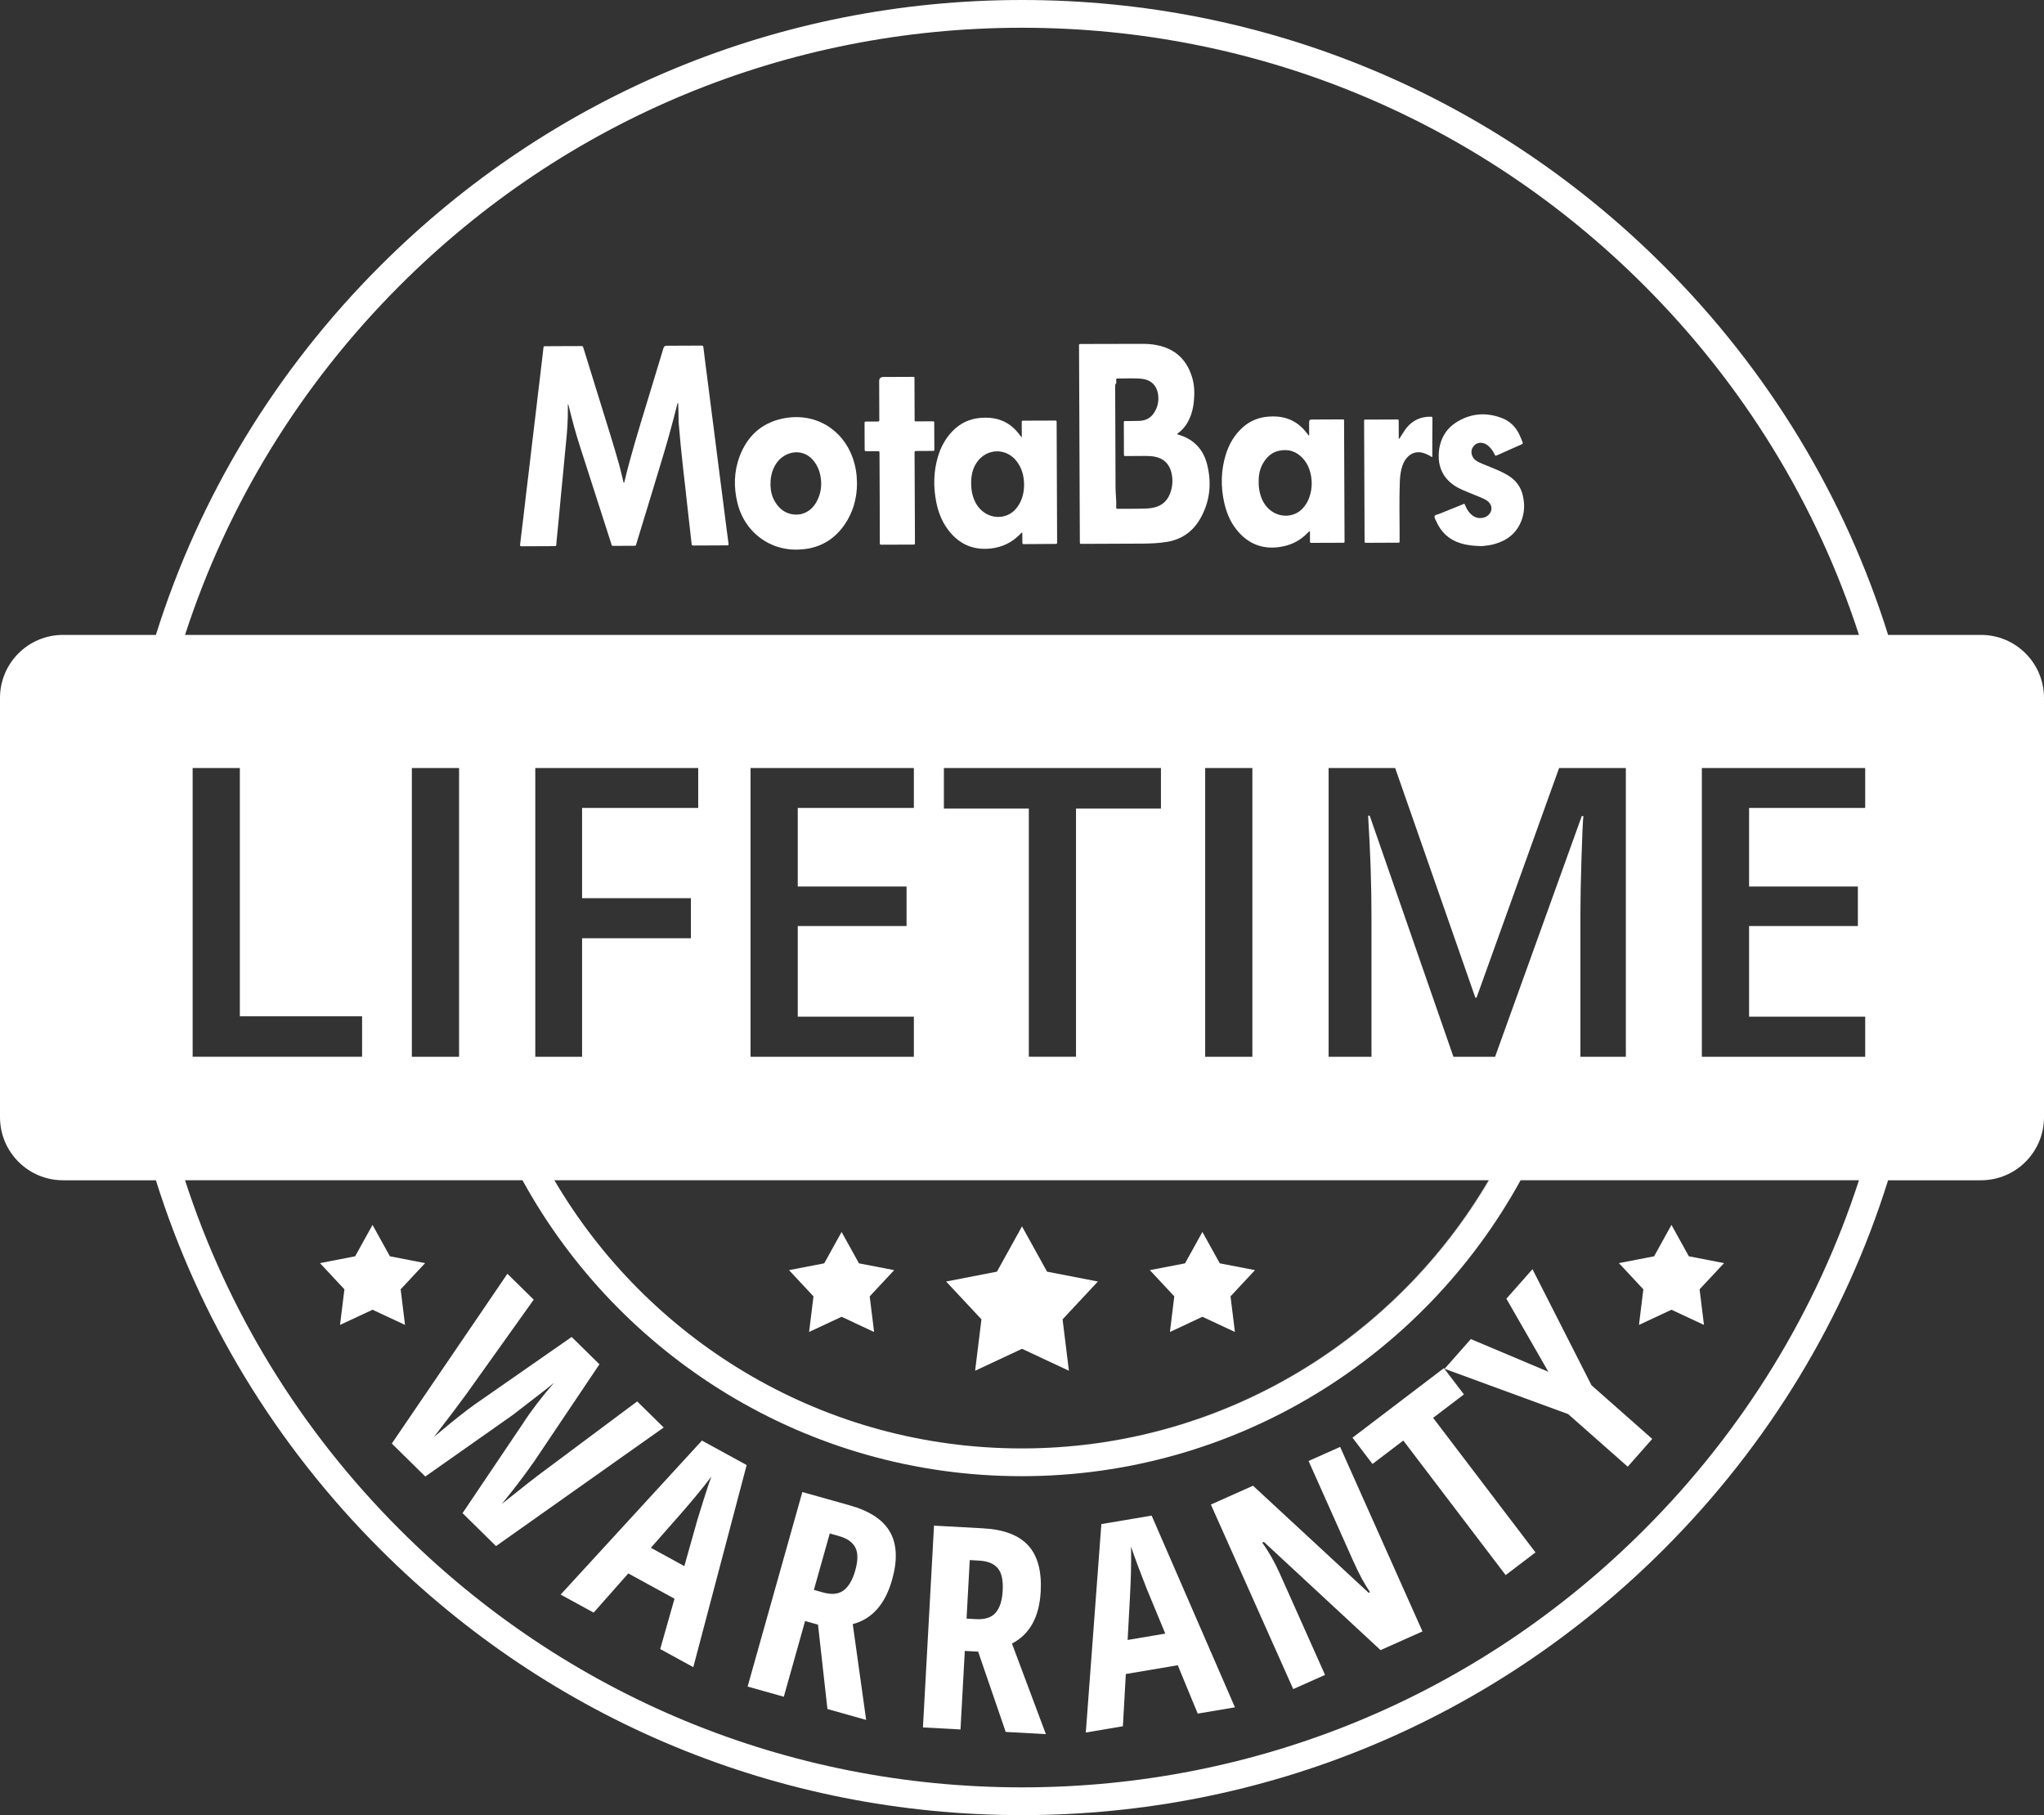
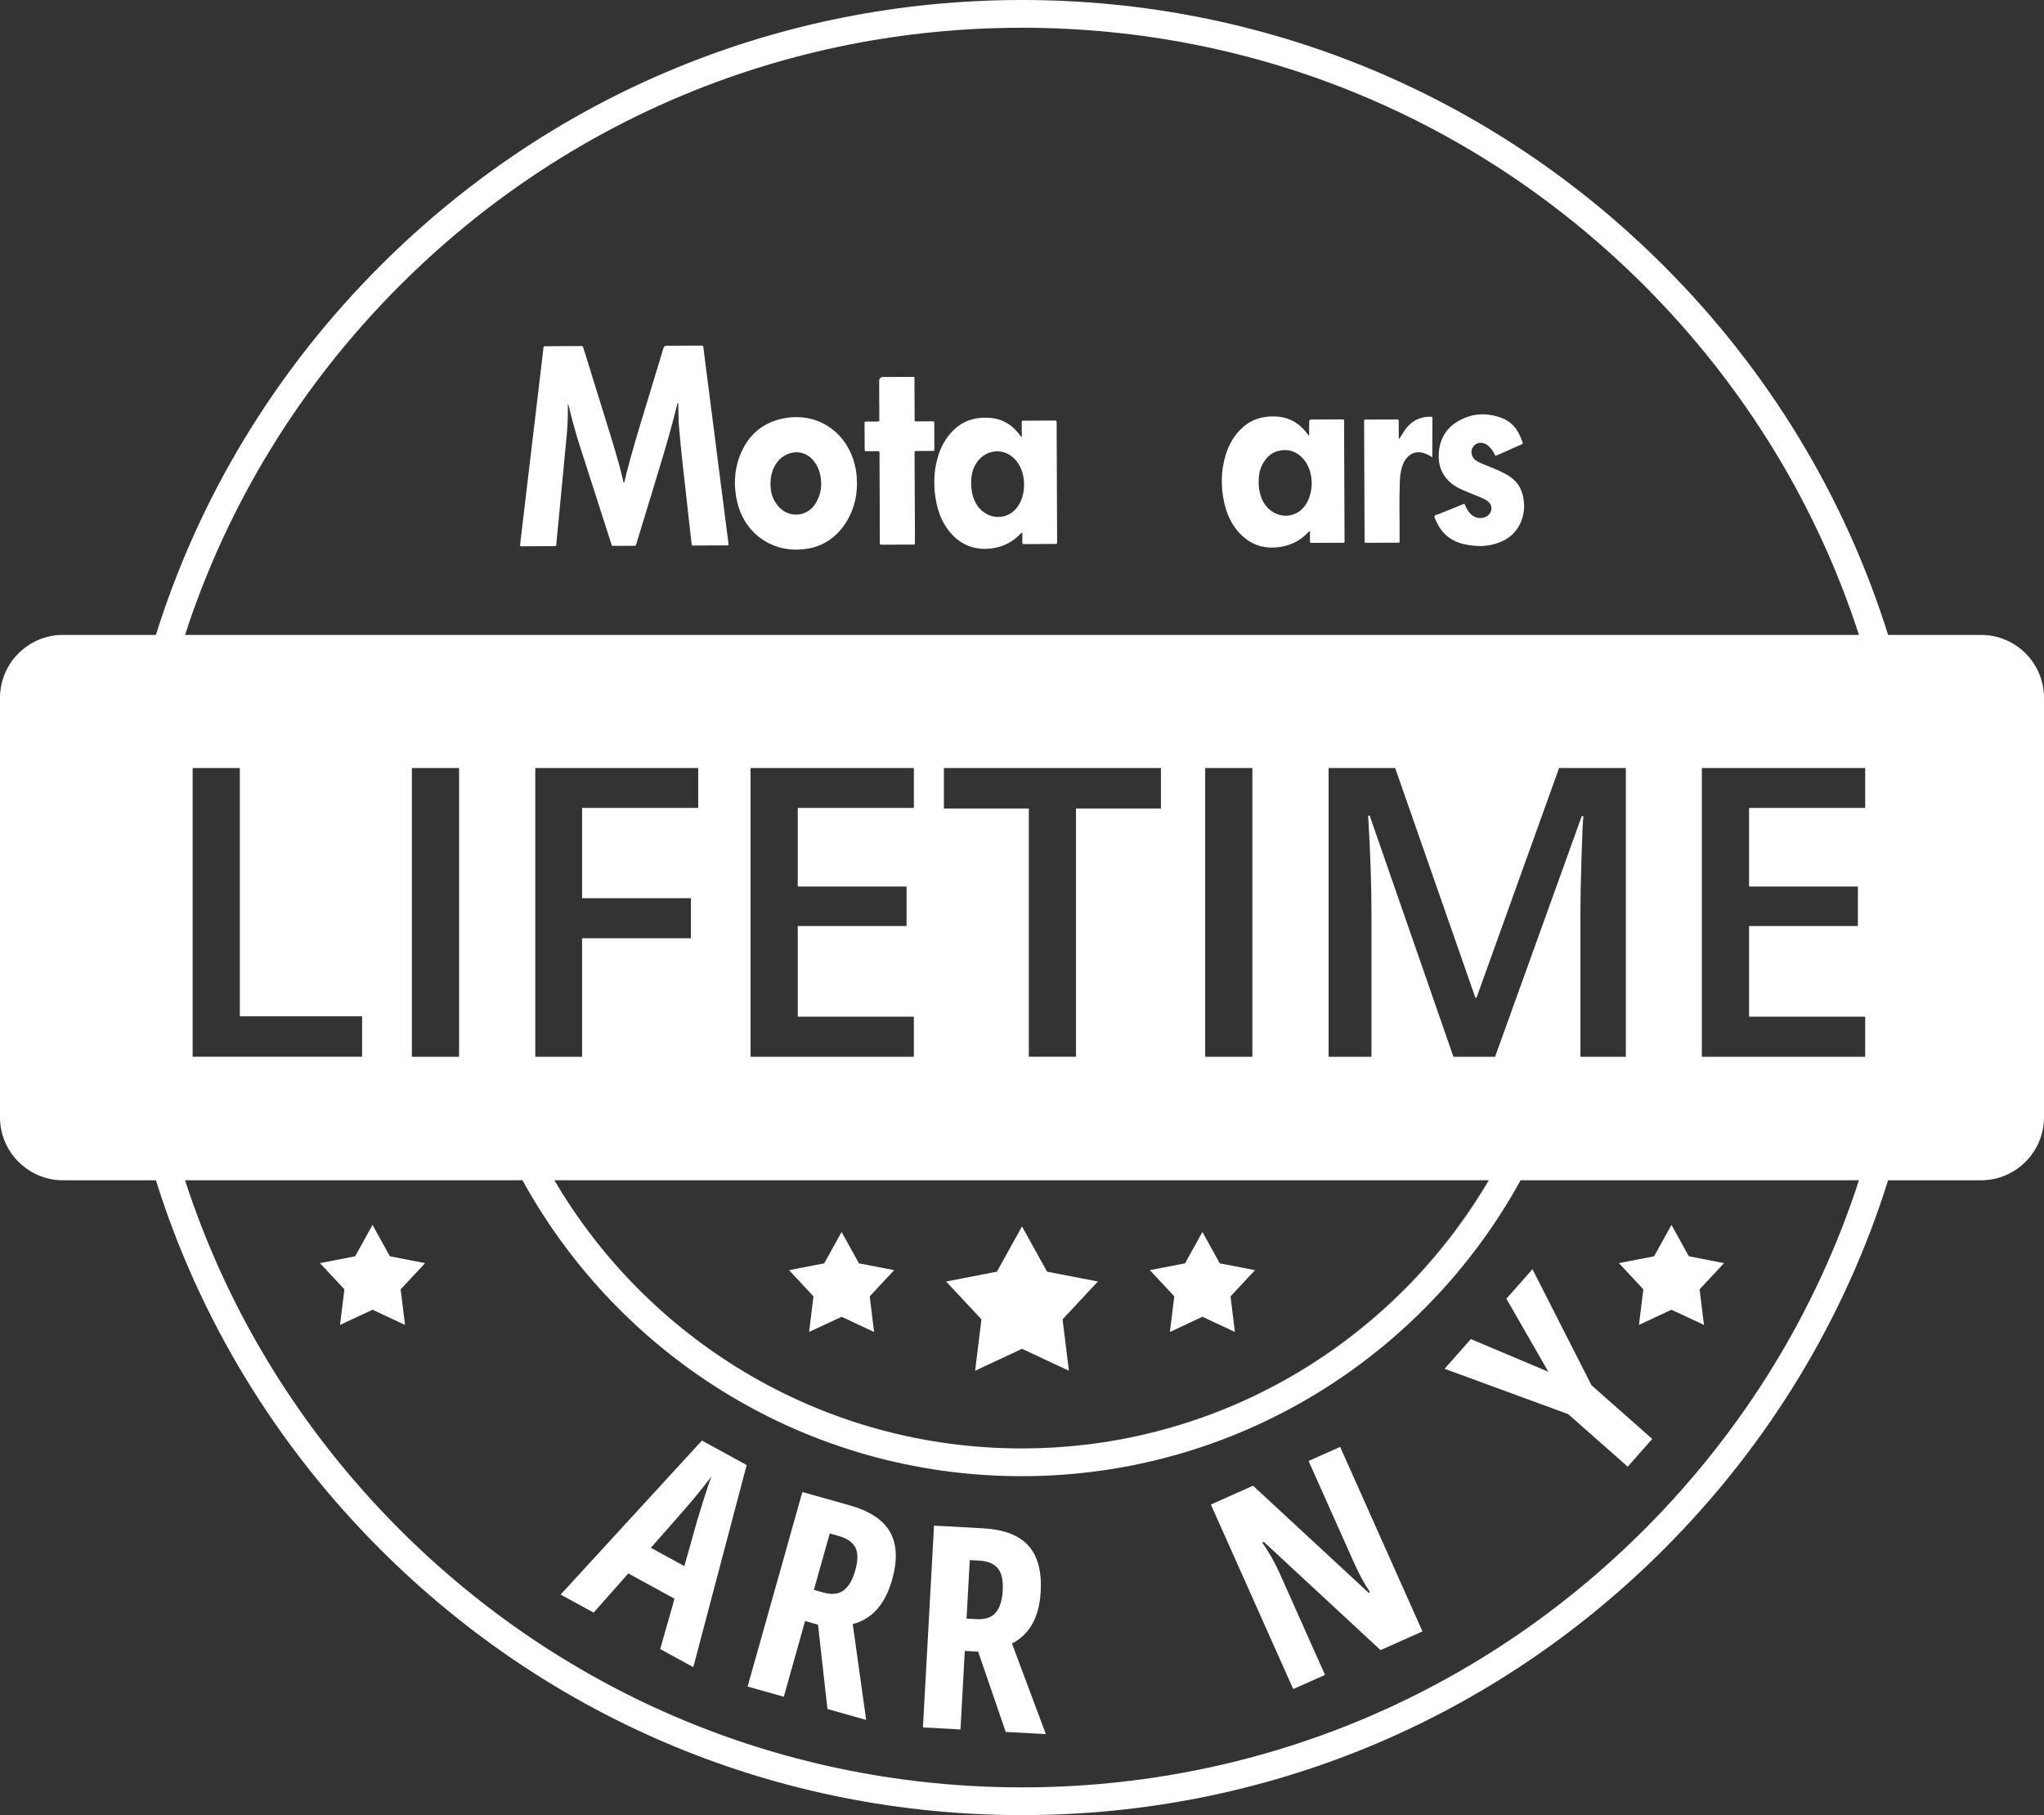
<svg xmlns="http://www.w3.org/2000/svg" id="Layer_1" viewBox="0 0 736.44 654">
  <rect x="0" y="0" width="736.44" height="654" fill="#333333" stroke="none" />
  <defs>
    <style>.cls-1{fill:none;}.cls-2{fill:#fff;}</style>
  </defs>
  <path class="cls-2" d="M713.73,228.76h-33.46c-15.55-49.65-42.98-95.14-80.83-132.98C537.68,34.02,455.57,0,368.22,0s-169.46,34.02-231.22,95.78c-37.85,37.84-65.28,83.33-80.83,132.98H22.72c-12.55,0-22.72,10.16-22.72,22.71v151.07c0,12.55,10.17,22.72,22.72,22.72h33.45c15.56,49.65,42.98,95.13,80.83,132.97,61.76,61.76,143.88,95.77,231.22,95.77s169.46-34.01,231.22-95.77c37.85-37.84,65.27-83.32,80.83-132.97h33.46c12.54,0,22.71-10.17,22.71-22.72v-151.07c0-12.55-10.17-22.71-22.71-22.71ZM669.38,319.42v14.23h-39.2v32.66h41.84v14.45h-58.85v-104.03h58.85v14.37h-41.84v28.32h39.2ZM144.07,102.85C203.94,42.98,283.55,10,368.22,10s164.28,32.98,224.15,92.85c35.93,35.93,62.17,78.95,77.4,125.91H66.67c15.23-46.96,41.47-89.98,77.4-125.91ZM569.91,294.02l-31.24,86.74h-15.01l-30.17-86.88h-.57c.81,12.9,1.21,25,1.21,36.29v50.59h-15.44v-104.03h23.98l28.89,82.75h.42l29.75-82.75h24.05v104.03h-16.37v-51.45c0-5.17.13-11.9.39-20.21.26-8.3.49-13.33.68-15.08h-.57ZM248.93,323.62v14.44h-39.21v42.7h-16.86v-104.03h58.7v14.37h-41.84v32.52h39.21ZM536.53,425.26c-33.36,56.85-94.69,95.4-164.96,96.59-1.11.02-2.23.03-3.35.03h-.17c-1.12,0-2.24-.01-3.35-.03-70.26-1.19-131.59-39.74-164.95-96.59h336.78ZM326.63,319.42v14.23h-39.2v32.66h41.83v14.45h-58.84v-104.03h58.84v14.37h-41.83v28.32h39.2ZM340.08,291.32v-14.59h78.2v14.59h-30.6v89.44h-17v-89.44h-30.6ZM434.22,380.76v-104.03h17v104.03h-17ZM165.4,276.73v104.03h-17.01v-104.03h17.01ZM130.46,366.17v14.59h-61.05v-104.03h17v89.44h44.05ZM592.37,551.16c-59.87,59.87-139.48,92.84-224.15,92.84s-164.28-32.97-224.15-92.84c-35.92-35.92-62.16-78.94-77.4-125.9h121.58c34.87,63.49,102.39,106.62,179.8,106.62s144.93-43.13,179.81-106.62h121.91c-15.24,46.96-41.48,89.98-77.4,125.9Z" />
-   <path class="cls-2" d="M178.72,557.08l-12.07-11.88,21.68-32.19c2.88-4.48,6.64-9.42,11.29-14.81l-2.87,2.35-11.97,9.25-31.55,22.2-12.07-11.88,41.65-61.17,9.48,9.33-24.16,33.87c-2.44,3.38-6.36,8.58-11.78,15.59,6.83-5.76,11.85-9.75,15.05-11.96l34.56-24.06,10.01,9.85-23.48,34.95c-3.57,5.1-7.48,10.23-11.71,15.38,7.72-6.19,12.88-10.23,15.47-12.1l33.32-24.86,9.55,9.4-60.4,42.72Z" />
  <path class="cls-2" d="M237.87,594.16l5.15-18.13-16.65-9.11-12.49,14.12-11.89-6.5,50.91-55.49,16.12,8.82-19.23,72.82-11.93-6.53ZM246.56,564.28l4.72-16.72c.29-1.01,1.07-3.53,2.34-7.55s2.17-6.68,2.69-7.98c-1.75,2.3-3.74,4.79-5.97,7.49-2.23,2.7-7.51,8.75-15.84,18.16l12.06,6.6Z" />
  <path class="cls-2" d="M290.07,584.07l-7.67,27.28-13.04-3.67,19.72-70.09,17.07,4.8c7.22,2.03,12.07,5.24,14.54,9.63,2.47,4.39,2.72,10.1.74,17.13-2.49,8.85-7.22,14.2-14.19,16.03l4.83,34.52-13.95-3.93-3.4-30.4-4.65-1.31ZM293.23,572.85l3.36.94c3.07.86,5.52.61,7.35-.75,1.83-1.36,3.24-3.77,4.21-7.22,1.01-3.58,1.01-6.33.02-8.25-1-1.92-2.98-3.3-5.95-4.13l-3.26-.92-5.72,20.33Z" />
  <path class="cls-2" d="M347.61,594.84l-1.55,28.3-13.53-.74,3.99-72.7,17.7.97c7.49.41,12.92,2.49,16.29,6.23,3.37,3.74,4.85,9.26,4.45,16.55-.5,9.18-3.96,15.43-10.36,18.73l12.22,32.64-14.47-.79-9.93-28.93-4.82-.26ZM348.25,583.2l3.48.19c3.18.18,5.52-.6,7.01-2.33,1.49-1.73,2.33-4.39,2.53-7.97.2-3.71-.39-6.4-1.78-8.05-1.39-1.65-3.62-2.57-6.71-2.74l-3.38-.19-1.16,21.09Z" />
-   <path class="cls-2" d="M431.53,617.42l-7.19-17.42-18.71,3.16-1.06,18.82-13.36,2.26,5.6-75.1,18.12-3.06,30.01,69.08-13.41,2.27ZM419.84,588.59l-6.65-16.05c-.4-.98-1.35-3.43-2.84-7.37-1.49-3.94-2.43-6.58-2.83-7.93.05,2.89.03,6.08-.05,9.58-.08,3.5-.48,11.52-1.19,24.07l13.55-2.29Z" />
  <path class="cls-2" d="M512.51,587.81l-15.1,6.74-42.05-38.99-.59.26c2.4,3.33,4.53,7.1,6.41,11.32l16.22,36.34-11.46,5.11-29.67-66.49,15.19-6.78,41.65,38.57.5-.22c-2-2.93-3.98-6.59-5.94-10.98l-16.2-36.29,11.37-5.07,29.67,66.49Z" />
-   <path class="cls-2" d="M553.22,559.35l-10.74,8.17-36.88-48.48-11.1,8.44-7.21-9.47,32.94-25.06,7.21,9.47-11.1,8.44,36.88,48.48Z" />
  <path class="cls-2" d="M557.85,494.24l-15.11-26.3,9.4-10.64,21.27,41.83,21.88,19.32-8.83,10.01-21.47-18.95-44.52-16.32,9.46-10.71,27.94,11.78Z" />
  <polygon class="cls-2" points="303.22 443.88 309.48 455.19 322.17 457.64 313.35 467.09 314.93 479.92 303.22 474.45 291.51 479.92 293.09 467.09 284.28 457.64 296.96 455.19 303.22 443.88" />
  <polygon class="cls-2" points="433.22 443.88 439.48 455.19 452.17 457.64 443.35 467.09 444.93 479.92 433.22 474.45 421.51 479.92 423.09 467.09 414.28 457.64 426.96 455.19 433.22 443.88" />
  <polygon class="cls-2" points="368.22 441.88 377.25 458.19 395.56 461.74 382.84 475.37 385.12 493.88 368.22 485.99 351.33 493.88 353.61 475.37 340.88 461.74 359.19 458.19 368.22 441.88" />
-   <path class="cls-1" d="M364.7,521.85c-70.26-1.19-131.59-39.74-164.95-96.59h.17c33.34,56.8,94.58,95.34,164.78,96.59Z" />
+   <path class="cls-1" d="M364.7,521.85c-70.26-1.19-131.59-39.74-164.95-96.59h.17Z" />
  <path class="cls-1" d="M286.71,185.42c.52-.03.92-.05,1.31-.08.17-.01.35-.05.52-.09,2.71-.63,4.55-2.33,5.81-4.73,1.47-2.81,1.84-5.8,1.27-8.91-.38-2.08-1.17-3.96-2.5-5.61-2.44-3-6.24-3.86-9.72-2.21-1.97.94-3.4,2.42-4.39,4.35-1.09,2.1-1.46,4.37-1.41,6.71.05,2.1.54,4.11,1.62,5.92,1.71,2.88,4.19,4.55,7.49,4.65Z" />
  <path class="cls-1" d="M353.51,183.79c3.7,3.52,9.95,3.48,13.23-1.38,1.55-2.32,2.21-4.89,2.22-7.66.01-3.08-.72-5.95-2.59-8.44-3.8-5.08-10.96-4.88-14.49.38-1.53,2.24-2.01,4.77-2.01,7.6.07.98.11,2.12.33,3.24.51,2.4,1.47,4.55,3.3,6.27Z" />
  <path class="cls-1" d="M458.06,184.12c3.34,2.42,8.24,2.33,11.31-.98.95-1.03,1.67-2.2,2.18-3.48,1-2.57,1.29-5.24.84-7.96-.39-2.34-1.22-4.53-2.8-6.34-2.41-2.76-5.44-3.75-8.99-2.91-2.2.52-3.86,1.89-5.1,3.75-1.53,2.22-2.08,4.72-2.01,7.54-.03,1.1.11,2.38.39,3.64.62,2.72,1.88,5.05,4.18,6.72Z" />
  <path class="cls-1" d="M401.91,175.57c0,2.4.36,4.78.24,7.18v.09c-.03.35.15.5.48.5h.54c2.44-.01,4.86.01,7.3-.04,1.55-.04,3.12-.01,4.67-.29,2.89-.52,5.06-2,6.23-4.74,1.13-2.63,1.33-5.37.63-8.12-.78-3.01-2.72-4.93-5.84-5.57-1.18-.24-2.38-.31-3.58-.29-2.32.03-4.62.04-6.94.04-.71,0-.71-.01-.71-.76,0-1.82-.01-3.66-.01-5.49-.01-1.89-.03-3.79-.03-5.68,0-.67.01-.68.71-.68,1.65-.03,3.31.01,4.96-.07,2.2-.11,3.99-.98,5.22-2.88,1.31-2.02,1.81-4.26,1.46-6.63-.51-3.47-2.83-5.34-5.84-5.65-2.93-.29-5.88-.05-8.83-.11-.38-.01-.43.21-.44.52,0,.44.2,1.02-.08,1.31-.38.42-.28.82-.28,1.23.04,12.04.11,24.1.13,36.14Z" />
  <path class="cls-1" d="M536.35,425.26c-33.33,56.81-94.58,95.34-164.78,96.59-1.11.02-2.23.03-3.35.03h-.17c-1.12,0-2.24-.01-3.35-.03-70.2-1.25-131.44-39.79-164.78-96.59h336.43Z" />
  <path class="cls-2" d="M536.53,425.26c-33.36,56.85-94.69,95.4-164.96,96.59,70.2-1.25,131.45-39.78,164.78-96.59h.18Z" />
  <path class="cls-2" d="M187.72,196.83c.17-.01.36,0,.54,0,3.72-.03,7.45-.04,11.17-.05h.54c.29.01.43-.15.46-.43.03-.42.05-.84.09-1.26.27-2.72.55-5.44.8-8.16.25-2.69.5-5.39.75-8.08.31-3.28.66-6.58.96-9.86.32-3.28.59-6.58.94-9.86.42-3.98.66-7.97.63-11.96-.01-.47-.01-.95-.01-1.58.27.35.31.59.36.82,1.17,4.88,2.48,9.7,4.02,14.47,3.76,11.61,7.47,23.24,11.21,34.85.33,1.03.12.95,1.27.95,2.22,0,4.45-.01,6.67-.03,1.1-.01.9.09,1.21-.9,2.05-6.71,4.1-13.42,6.14-20.13,2.5-8.29,5.1-16.56,7.26-24.96.46-1.8.92-3.59,1.38-5.38.07-.01.13-.01.24,0,.04,1.11.07,2.22.09,3.32.05,1.5.01,3,.15,4.5.21,2.45.42,4.9.66,7.35.25,2.67.54,5.32.83,7.97.28,2.5.58,5.01.86,7.51s.55,5.01.83,7.51c.29,2.56.58,5.13.87,7.69.19,1.63.38,3.27.55,4.92.04.39.21.52.58.5.21-.01.42,0,.63,0l8.92-.04c.9-.01,1.81-.03,2.71-.01.4,0,.51-.16.46-.55-.33-2.52-.67-5.05-.99-7.58-.33-2.63-.67-5.24-1-7.86-.33-2.64-.68-5.29-1.02-7.94-.33-2.68-.68-5.36-1.03-8.04-.4-3.12-.79-6.26-1.19-9.38-.35-2.73-.71-5.48-1.06-8.21-.33-2.59-.66-5.18-.99-7.77-.33-2.65-.7-5.29-1.03-7.94-.25-2.05-.52-4.11-.76-6.16-.05-.42-.23-.59-.63-.55-.12.01-.24,0-.36,0-4.09.01-8.17.04-12.26.05q-.87.01-1.11.8c-2.04,6.68-4.07,13.37-6.09,20.05-2.79,9.22-5.67,18.4-7.9,27.77-.05.24-.04.54-.27.71-.23-.08-.19-.25-.21-.38-.51-2.06-.96-4.15-1.54-6.2-1.94-6.9-4.11-13.73-6.23-20.58-2.2-7.11-4.39-14.21-6.6-21.31-.23-.74-.24-.74-.98-.74-1.5,0-3,0-4.5.01-2.71.01-5.41.03-8.12.04-.75,0-.75.01-.84.72-.07.6-.13,1.19-.2,1.79-.32,2.68-.63,5.37-.95,8.05-.32,2.75-.66,5.48-.98,8.22-.31,2.65-.63,5.3-.94,7.96-.32,2.71-.66,5.43-.98,8.13-.38,3.16-.74,6.32-1.11,9.48-.32,2.71-.66,5.43-.98,8.13-.32,2.68-.62,5.37-.94,8.05-.39,3.19-.76,6.38-1.15,9.56-.05.5-.12,1-.17,1.51-.04.29.07.46.39.44Z" />
-   <path class="cls-2" d="M389.07,194.92c0,1.13-.12,1.04,1.08,1.04,7.21-.03,14.43-.05,21.63-.09,2.83-.03,5.64-.15,8.44-.59,5.29-.82,9.34-3.54,12.04-8.1,3.64-6.16,4.39-12.82,2.69-19.72-1.35-5.49-4.77-9.19-10.27-10.81-.2-.05-.4-.08-.55-.29.08-.08.16-.17.25-.24,2.32-1.66,3.75-3.94,4.7-6.56.63-1.73.94-3.52,1.1-5.36.24-2.77.15-5.53-.66-8.21-1.59-5.29-4.8-9.15-10.15-10.96-2.38-.8-4.85-1.13-7.35-1.14-6.03-.01-12.07.03-18.11.04-1.35,0-2.71,0-4.06.01-1.22,0-1.08-.08-1.08,1.04.09,23.31.19,46.63.29,69.94ZM402.06,138.2c.28-.29.08-.87.08-1.31.01-.31.07-.54.44-.52,2.95.05,5.89-.19,8.83.11,3.01.31,5.33,2.18,5.84,5.65.35,2.37-.15,4.61-1.46,6.63-1.23,1.9-3.03,2.77-5.22,2.88-1.65.08-3.31.04-4.96.07-.7,0-.71.01-.71.68,0,1.89.01,3.79.03,5.68,0,1.84.01,3.67.01,5.49,0,.75,0,.76.71.76,2.32,0,4.62-.01,6.94-.04,1.19-.01,2.4.05,3.58.29,3.12.64,5.06,2.56,5.84,5.57.7,2.75.5,5.49-.63,8.12-1.17,2.75-3.34,4.22-6.23,4.74-1.55.28-3.12.25-4.67.29-2.44.05-4.86.03-7.3.04h-.54c-.33,0-.51-.15-.48-.5v-.09c.12-2.4-.24-4.78-.24-7.18-.03-12.04-.09-24.1-.13-36.14,0-.42-.09-.82.28-1.23Z" />
  <path class="cls-2" d="M337.35,181.01c.71,3.51,1.98,6.8,4.11,9.7,3.87,5.25,9.07,7.65,15.57,6.91,3.99-.44,7.47-2.1,10.34-4.98.25-.25.48-.58.86-.74.17.25.11.5.11.72.01.9,0,1.81.01,2.71.01.71.03.71.7.72l10.65-.07c1.26-.01,1.17.16,1.17-1.15-.05-14.05-.12-28.12-.17-42.17,0-.21-.01-.42,0-.63,0-.32-.11-.52-.47-.5-.15.01-.31,0-.46,0-3.58.01-7.15.03-10.73.04-.17.01-.36.01-.54.01-.27,0-.38.13-.38.39v.63c.01,1.59.01,3.17.03,4.77-.07.03-.12.05-.19.08-.29-.4-.6-.8-.91-1.19-1.92-2.46-4.3-4.26-7.31-5.14-2.1-.62-4.23-.74-6.42-.56-3.95.32-7.29,1.88-10.05,4.69-2.6,2.65-4.33,5.83-5.36,9.36-1.58,5.41-1.67,10.89-.56,16.4ZM351.89,166.68c3.54-5.25,10.69-5.45,14.49-.38,1.86,2.49,2.6,5.36,2.59,8.44-.01,2.77-.67,5.34-2.22,7.66-3.28,4.86-9.54,4.9-13.23,1.38-1.82-1.71-2.79-3.87-3.3-6.27-.23-1.13-.27-2.26-.33-3.24,0-2.83.48-5.36,2.01-7.6Z" />
  <path class="cls-2" d="M445.38,190.68c4.34,5.53,10.02,7.6,16.9,6.19,3.4-.7,6.35-2.29,8.79-4.81.23-.24.44-.55.9-.66v.95c0,.9.01,1.81,0,2.71-.01.38.11.58.51.54.16-.01.31,0,.46,0,3.51-.01,7.03-.03,10.54-.04,1.09,0,.95.04.95-.99-.05-14.15-.12-28.3-.17-42.45v-.63c0-.27-.13-.38-.39-.38-.16.01-.31,0-.46,0-3.63.03-7.27.04-10.9.05q-.84.01-.84.84c0,1.62,0,3.24.01,4.94-.17-.05-.24-.05-.23-.12-.2-.23-.39-.46-.56-.7-1.89-2.5-4.25-4.41-7.27-5.36-2.21-.7-4.46-.84-6.76-.64-3.47.29-6.51,1.54-9.11,3.86-3.01,2.71-4.97,6.08-6.14,9.91-1.71,5.63-1.82,11.35-.56,17.08.78,3.52,2.09,6.84,4.34,9.7ZM455.51,166.21c1.25-1.86,2.91-3.23,5.1-3.75,3.55-.84,6.58.15,8.99,2.91,1.58,1.81,2.41,3.99,2.8,6.34.44,2.72.16,5.39-.84,7.96-.51,1.29-1.23,2.45-2.18,3.48-3.07,3.31-7.97,3.4-11.31.98-2.3-1.67-3.56-4.01-4.18-6.72-.28-1.26-.42-2.55-.39-3.64-.07-2.83.48-5.32,2.01-7.54Z" />
  <path class="cls-2" d="M290.85,197.72c5.69-.94,10.19-3.95,13.46-8.71,3.07-4.46,4.45-9.46,4.46-14.86-.03-3.26-.48-6.08-1.51-9.1-3.64-10.41-13.77-16.76-25.52-14.19-7.46,1.63-12.54,6.38-15.23,13.5-2.09,5.49-2.2,11.17-.82,16.84,2.69,11.09,12.91,18.54,25.16,16.5ZM279.01,168.14c.99-1.93,2.42-3.42,4.39-4.35,3.48-1.65,7.29-.79,9.72,2.21,1.34,1.65,2.13,3.54,2.5,5.61.56,3.11.2,6.09-1.27,8.91-1.26,2.4-3.11,4.1-5.81,4.73-.17.04-.35.08-.52.09-.39.03-.79.05-1.31.08-3.3-.09-5.77-1.77-7.49-4.65-1.08-1.81-1.57-3.82-1.62-5.92-.05-2.34.32-4.61,1.41-6.71Z" />
  <path class="cls-2" d="M526.17,195.73c2.24.68,4.51.96,7.3,1.03.55.04,1.57-.12,2.6-.24.86-.11,1.71-.29,2.55-.54,4.51-1.29,7.84-3.95,9.55-8.41,1.15-2.99,1.21-6.03.47-9.12-.7-2.92-2.3-5.18-4.8-6.83-.71-.47-1.43-.88-2.18-1.26-1.85-.94-3.78-1.7-5.69-2.48-1.22-.48-2.45-.95-3.62-1.59-.76-.42-1.39-.96-1.77-1.74-.6-1.22-.6-2.45.2-3.58s1.92-1.59,3.3-1.38c1.08.17,1.94.78,2.67,1.57.75.79,1.37,1.67,1.8,2.68.15.33.29.44.67.27,3.01-1.35,6.03-2.69,9.04-4.02.39-.17.46-.38.31-.76-.38-.98-.75-1.96-1.22-2.89-1.35-2.76-3.46-4.78-6.32-5.85-5.8-2.17-11.4-1.65-16.6,1.75-2.83,1.86-4.69,4.5-5.56,7.82-.46,1.74-.6,3.48-.48,5.26.19,2.61,1.06,4.97,2.76,6.99,1.59,1.92,3.66,3.19,5.91,4.17,2.14.92,4.33,1.78,6.48,2.67.92.38,1.82.79,2.59,1.43,1.62,1.38,1.66,3.51.08,4.94-.44.39-.94.67-1.49.83-1.8.5-3.38.11-4.74-1.17-.95-.88-1.57-1.97-2.05-3.15-.33-.82-.31-.64-.95-.39-2.83,1.14-5.67,2.28-8.49,3.44-.56.23-1.42.24-1.61.82-.17.54.32,1.18.56,1.75,1.71,3.96,4.57,6.68,8.75,7.97Z" />
  <path class="cls-2" d="M312.32,162.58c1.33,0,2.64,0,3.97-.01.43-.01.62.15.59.58-.01.2,0,.42,0,.63.03,5.2.04,10.39.07,15.59.01,5.34.04,10.7.04,16.02,0,.86.01.87.82.87,3.67-.01,7.33-.03,11-.04.84,0,.84-.01.84-.84,0-2.8-.01-5.59-.03-8.39-.04-7.81-.07-15.62-.11-23.43-.01-1.15-.05-1.04,1.09-1.06,1.77-.01,3.55-.01,5.32-.03.71,0,.72-.01.72-.68-.01-3.09-.03-6.19-.04-9.28,0-.7-.01-.71-.78-.71-1.81.01-3.6.01-5.41.03-.96.01-.87.05-.88-.87v-.46c-.01-4.54-.04-9.07-.05-13.61v-.72c.01-.25-.11-.39-.38-.38h-.63c-3.39.01-6.79.03-10.18.04q-1.54.01-1.53,1.51c.01,4.57.04,9.14.05,13.7.01.83,0,.83-.83.84-1.23,0-2.46,0-3.7.01-.78,0-.79,0-.79.78.01,3.04.03,6.07.04,9.11.01.78.01.79.79.79Z" />
  <path class="cls-2" d="M491.66,194.45c0,.21.01.42,0,.63-.03.33.11.51.46.5.21-.01.42,0,.63,0,3.43-.03,6.84-.03,10.27-.05,1.45-.01,1.25.17,1.25-1.23.03-6.91-.19-13.82.08-20.74.05-1.47.21-2.95.54-4.38.38-1.7,1.04-3.26,2.28-4.53,1.15-1.18,2.52-1.78,4.19-1.7,1.45.08,2.72.66,3.95,1.37.2.12.38.38.75.28,0-1.69-.03-3.36-.01-5.05.01-2.92.04-5.83.05-8.75,0-.64-.03-.64-.66-.66-3.48-.04-6.36,1.23-8.6,3.94-.82,1-1.46,2.13-2.16,3.21-.17.27-.28.59-.72.87,0-.46,0-.75.01-.99-.01-1.65-.01-3.31-.03-4.96v-.63c.01-.29-.11-.46-.42-.44-.2.01-.42,0-.63,0-3.46.01-6.91.03-10.37.04-1.17,0-1.04-.12-1.04,1.07.05,14.06.12,28.13.17,42.19Z" />
  <polygon class="cls-2" points="134.22 441.34 140.48 452.65 153.17 455.11 144.35 464.55 145.93 477.38 134.22 471.91 122.51 477.38 124.09 464.55 115.28 455.11 127.96 452.65 134.22 441.34" />
  <polygon class="cls-2" points="602.22 441.34 608.48 452.65 621.17 455.11 612.35 464.55 613.93 477.38 602.22 471.91 590.51 477.38 592.09 464.55 583.28 455.11 595.96 452.65 602.22 441.34" />
</svg>